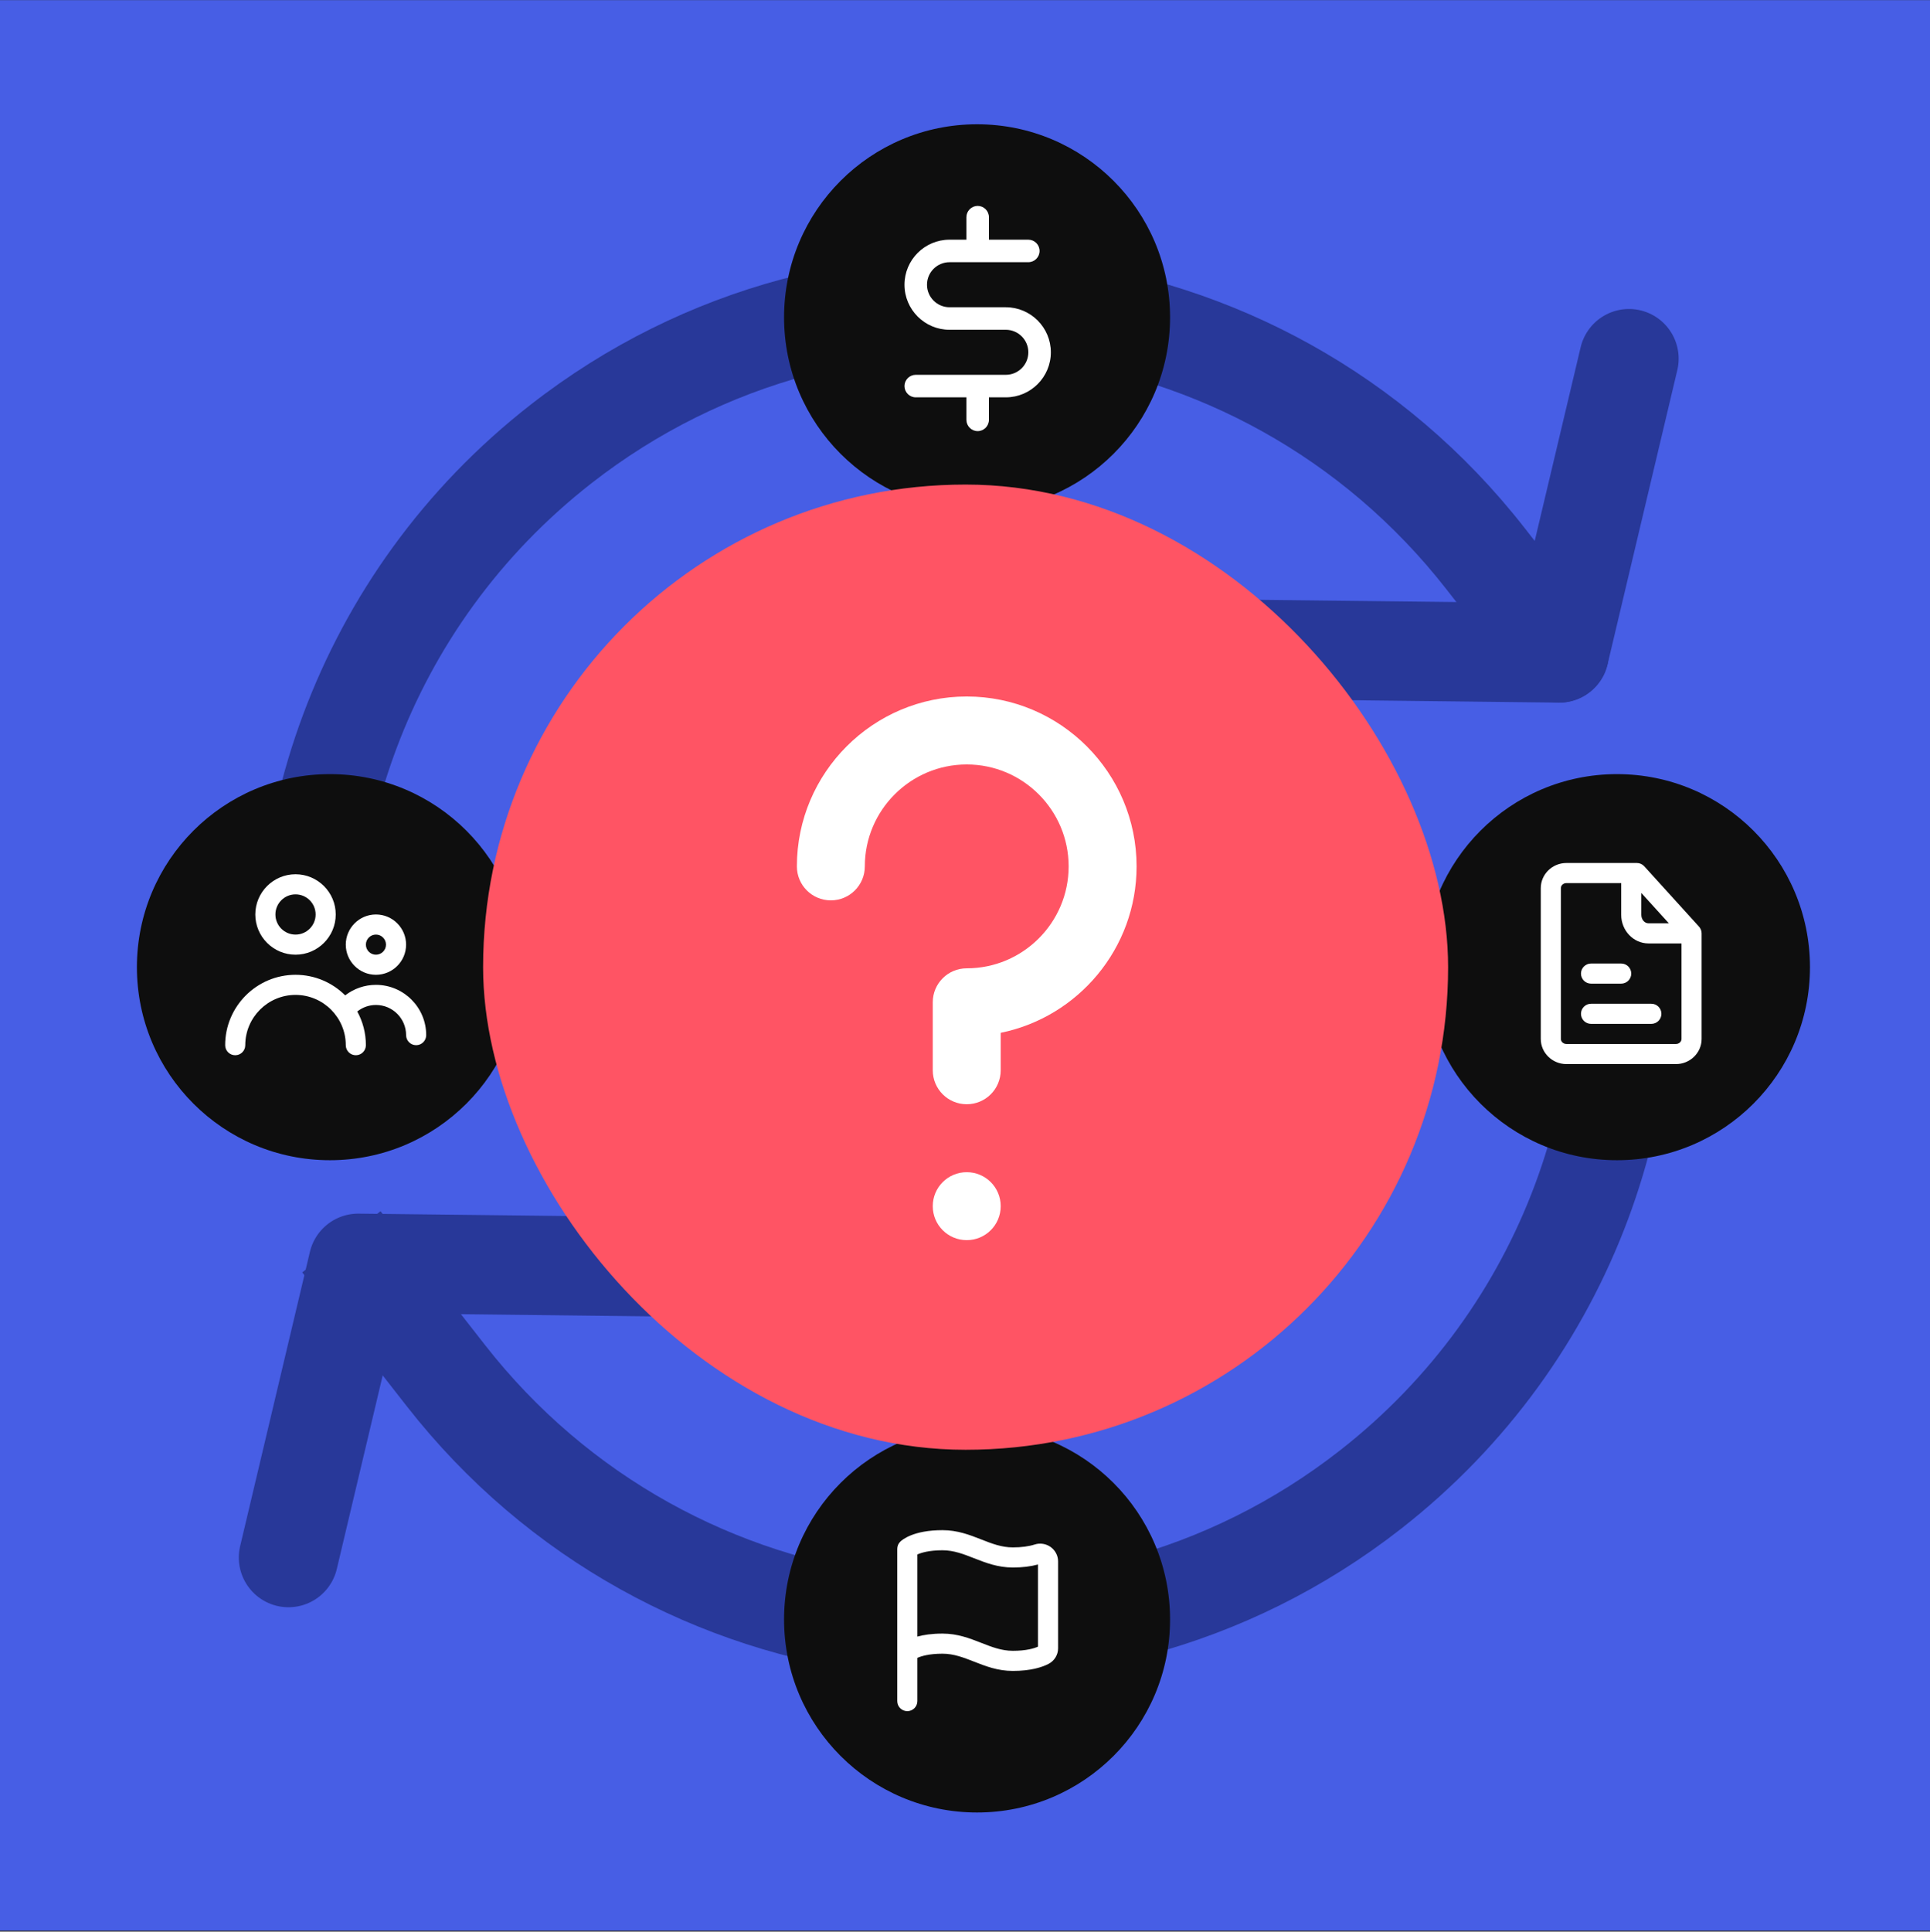
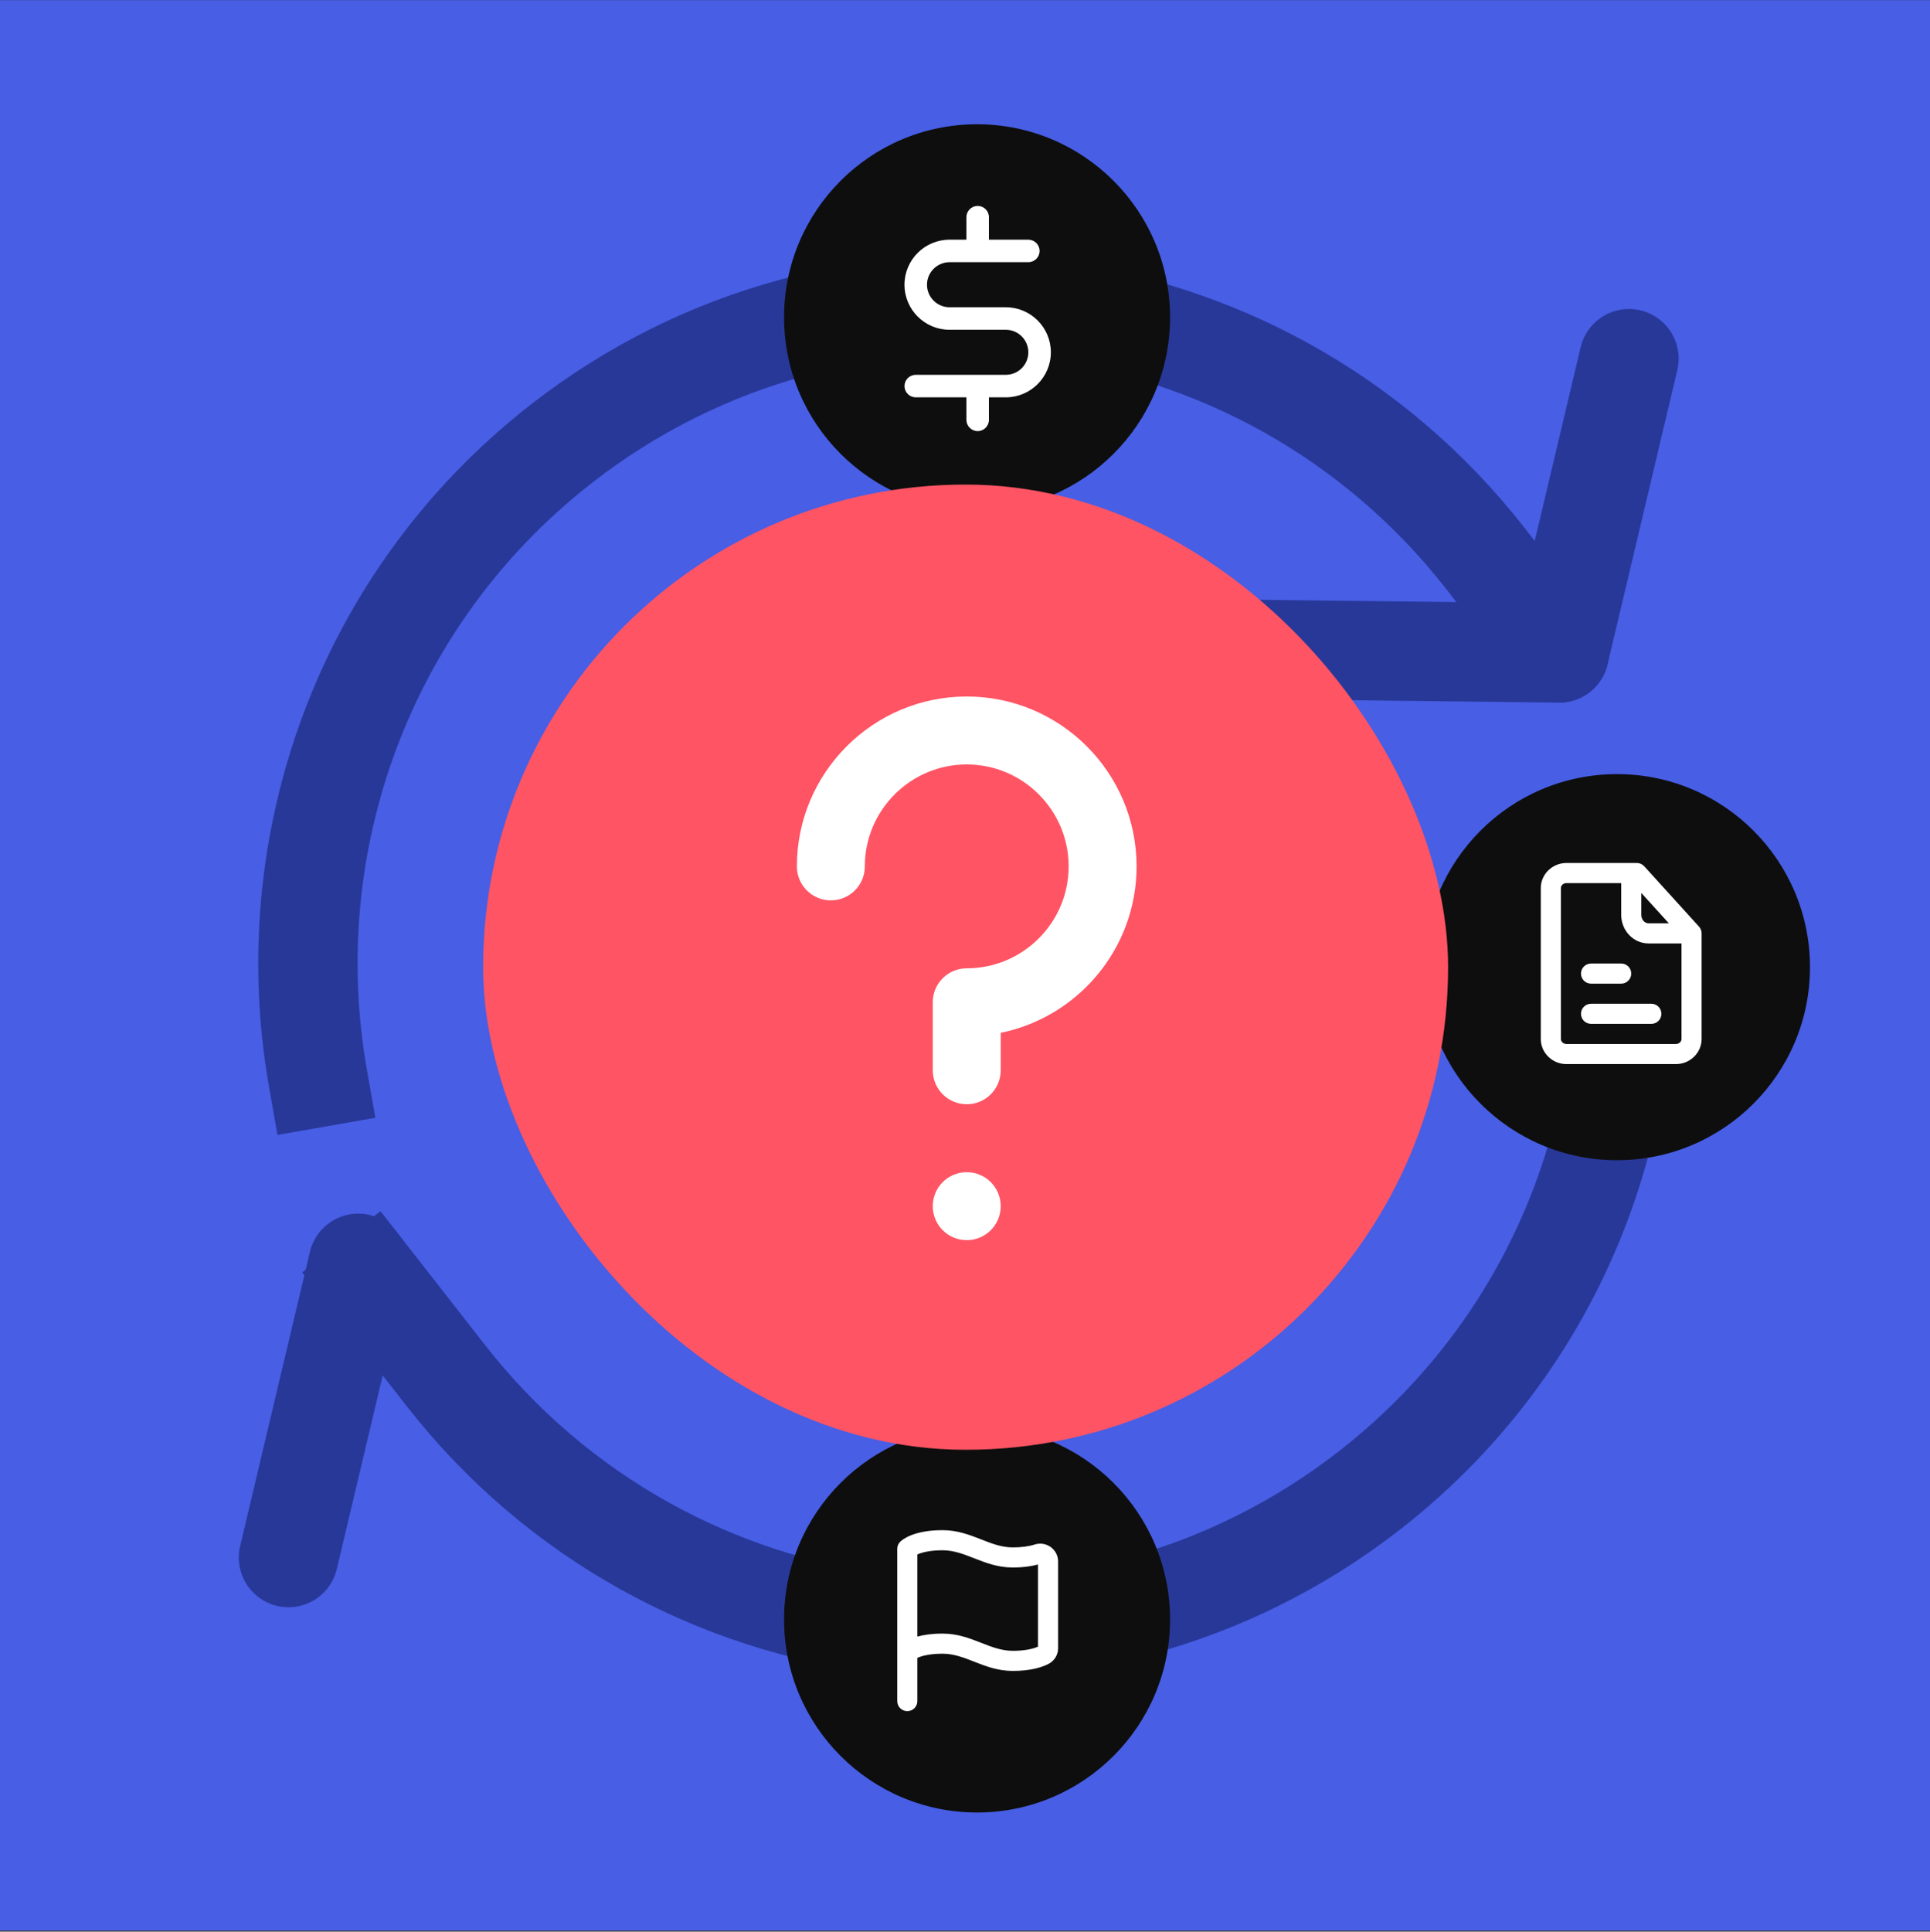
<svg xmlns="http://www.w3.org/2000/svg" width="1600" height="1601" viewBox="0 0 1600 1601" fill="none">
  <rect x="0" y="0" width="1600" height="1601" fill="#333333" stroke="none" />
  <rect width="1600" height="1600" transform="translate(0 0.111)" fill="#475EE5" />
  <path d="M222.918 900.104L230.028 940.662L311.144 926.443L304.034 885.885L222.918 900.104ZM1260.14 566.528C1274.14 584.449 1300.02 587.626 1317.94 573.625C1335.86 559.624 1339.04 533.747 1325.04 515.827L1260.14 566.528ZM304.034 885.885C272.836 707.92 338.259 519.349 490.191 400.646L439.49 335.751C262.606 473.948 186.685 693.417 222.918 900.104L304.034 885.885ZM490.191 400.646C709.749 229.109 1027.1 268.242 1198.96 488.222L1263.86 437.52C1064.06 181.786 694.974 136.145 439.49 335.751L490.191 400.646ZM1198.96 488.222L1260.14 566.528L1325.04 515.827L1263.86 437.52L1198.96 488.222Z" fill="#283899" />
  <path d="M1350.45 297.275L1292.62 541.168L1041.99 538.275" stroke="#283899" stroke-width="82.353" stroke-miterlimit="10" stroke-linecap="round" stroke-linejoin="round" />
  <path d="M1337.47 709.861C1371.18 902.187 1300.51 1106.21 1136.1 1234.66C898.582 1420.23 555.368 1377.84 369.533 1139.98L308.354 1061.68" stroke="#283899" stroke-width="82.353" stroke-miterlimit="10" stroke-linecap="square" />
-   <path d="M239.151 1290.94L296.979 1047.05L547.617 1049.94" stroke="#283899" stroke-width="82.353" stroke-miterlimit="10" stroke-linecap="round" stroke-linejoin="round" />
+   <path d="M239.151 1290.94L296.979 1047.05" stroke="#283899" stroke-width="82.353" stroke-miterlimit="10" stroke-linecap="round" stroke-linejoin="round" />
  <ellipse cx="810" cy="263" rx="160" ry="160" fill="#0E0E0E" />
  <path d="M787.169 217.321H852.503C857.636 217.321 861.836 213.121 861.836 207.988C861.836 202.854 857.636 198.654 852.503 198.654H819.836V179.988C819.836 174.854 815.636 170.654 810.503 170.654C805.369 170.654 801.169 174.854 801.169 179.988L801.169 198.654H787.169C766.58 198.654 749.836 215.408 749.836 235.988C749.836 256.568 766.58 273.321 787.169 273.321H833.836C844.131 273.321 852.503 281.693 852.503 291.988C852.503 302.282 844.131 310.654 833.836 310.654H759.169C754.036 310.654 749.836 314.854 749.836 319.988C749.836 325.121 754.036 329.321 759.169 329.321H801.169V347.988C801.169 353.121 805.369 357.321 810.503 357.321C815.636 357.321 819.836 353.121 819.836 347.988V329.321H833.836C854.425 329.321 871.169 312.568 871.169 291.988C871.169 271.408 854.425 254.654 833.836 254.654H787.169C776.875 254.654 768.503 246.282 768.503 235.988C768.503 225.693 776.875 217.321 787.169 217.321Z" fill="white" />
  <ellipse cx="810" cy="1342.24" rx="160" ry="160" fill="#0E0E0E" />
  <path d="M860.503 1364.78C857.203 1366.26 850.711 1368.23 839.669 1368.23C830.303 1368.23 822.161 1365.04 813.544 1361.67C803.861 1357.88 793.844 1353.95 781.336 1353.95C772.528 1353.95 765.703 1355.01 760.503 1356.43V1343.23V1288.37C763.803 1286.89 770.311 1284.9 781.336 1284.9C790.703 1284.9 798.844 1288.09 807.461 1291.47C817.144 1295.26 827.161 1299.18 839.669 1299.18C847.486 1299.18 854.469 1298.34 860.503 1296.68V1364.78ZM871.069 1282.23C867.219 1279.45 862.236 1278.66 857.744 1280.13C852.944 1281.68 846.694 1282.52 839.669 1282.52C830.303 1282.52 822.161 1279.33 813.544 1275.95C803.861 1272.16 793.844 1268.23 781.336 1268.23C757.278 1268.23 747.961 1276.17 746.336 1277.77C744.736 1279.33 743.836 1281.48 743.836 1283.71V1343.23V1369.43V1409.9C743.836 1414.51 747.561 1418.23 752.169 1418.23C756.778 1418.23 760.503 1414.51 760.503 1409.9V1374.08C763.794 1372.62 770.278 1370.62 781.336 1370.62C790.703 1370.62 798.844 1373.81 807.461 1377.18C817.144 1380.98 827.161 1384.9 839.669 1384.9C854.744 1384.9 864.028 1381.75 869.178 1379.11C874.111 1376.55 877.169 1371.58 877.169 1366.14V1294.12C877.169 1289.45 874.894 1285.01 871.069 1282.23Z" fill="white" />
  <ellipse cx="1340.5" cy="801.611" rx="160" ry="160" fill="#0E0E0E" />
  <path d="M1369 831.934C1373.6 831.934 1377.33 835.668 1377.33 840.268C1377.33 844.868 1373.6 848.601 1369 848.601H1319C1314.4 848.601 1310.66 844.868 1310.66 840.268C1310.66 835.668 1314.4 831.934 1319 831.934H1369ZM1344 798.601C1348.6 798.601 1352.33 802.334 1352.33 806.934C1352.33 811.534 1348.6 815.268 1344 815.268H1319C1314.4 815.268 1310.66 811.534 1310.66 806.934C1310.66 802.334 1314.4 798.601 1319 798.601H1344ZM1389.37 865.268H1298.62C1296.07 865.268 1294 863.401 1294 861.101V736.101C1294 733.801 1296.07 731.934 1298.62 731.934H1344V758.184C1344 771.284 1354.14 781.934 1366.62 781.934H1394V861.101C1394 863.401 1391.92 865.268 1389.37 865.268ZM1360.67 740.084L1383.52 765.268H1366.62C1363.33 765.268 1360.67 762.093 1360.67 758.184V740.084ZM1408.5 768.001L1363.13 718.001C1361.55 716.259 1359.32 715.268 1356.96 715.268H1298.62C1286.88 715.268 1277.33 724.618 1277.33 736.101V861.101C1277.33 872.584 1286.88 881.934 1298.62 881.934H1389.37C1401.11 881.934 1410.67 872.584 1410.67 861.101V773.601C1410.67 771.526 1409.89 769.534 1408.5 768.001Z" fill="white" />
-   <ellipse cx="273.496" cy="801.611" rx="160" ry="160" fill="#0E0E0E" />
-   <path fill-rule="evenodd" clip-rule="evenodd" d="M353.325 857.937C353.325 862.537 349.6 866.27 344.992 866.27C340.383 866.27 336.658 862.537 336.658 857.937C336.658 844.153 325.442 832.937 311.658 832.937C305.967 832.937 300.558 834.887 296.192 838.345C300.725 846.645 303.325 856.162 303.325 866.27C303.325 870.87 299.6 874.603 294.992 874.603C290.383 874.603 286.658 870.87 286.658 866.27C286.658 843.295 267.967 824.604 244.992 824.604C222.017 824.604 203.325 843.295 203.325 866.27C203.325 870.87 199.6 874.603 194.992 874.603C190.383 874.603 186.658 870.87 186.658 866.27C186.658 834.103 212.833 807.937 244.992 807.937C261.05 807.937 275.6 814.462 286.158 824.987C293.4 819.387 302.317 816.27 311.658 816.27C334.633 816.27 353.325 834.962 353.325 857.937ZM311.658 774.604C316.258 774.604 319.992 778.345 319.992 782.937C319.992 787.529 316.258 791.27 311.658 791.27C307.058 791.27 303.325 787.529 303.325 782.937C303.325 778.345 307.058 774.604 311.658 774.604ZM311.658 807.937C325.442 807.937 336.658 796.72 336.658 782.937C336.658 769.154 325.442 757.937 311.658 757.937C297.875 757.937 286.658 769.154 286.658 782.937C286.658 796.72 297.875 807.937 311.658 807.937ZM244.992 741.27C254.183 741.27 261.658 748.745 261.658 757.937C261.658 767.129 254.183 774.604 244.992 774.604C235.8 774.604 228.325 767.129 228.325 757.937C228.325 748.745 235.8 741.27 244.992 741.27ZM244.992 791.27C263.375 791.27 278.325 776.32 278.325 757.937C278.325 739.554 263.375 724.604 244.992 724.604C226.608 724.604 211.658 739.554 211.658 757.937C211.658 776.32 226.608 791.27 244.992 791.27Z" fill="white" />
  <rect x="400.5" y="401.611" width="800" height="800" rx="400" fill="#FF5464" />
  <path d="M801.439 971.532C817.012 971.532 829.601 984.12 829.601 999.693C829.601 1015.27 817.012 1027.85 801.439 1027.85C785.866 1027.85 773.278 1015.27 773.278 999.693C773.278 984.12 785.866 971.532 801.439 971.532ZM801.439 577.273C879.08 577.273 942.246 640.439 942.246 718.08C942.246 786.061 893.78 842.975 829.601 856.014V887.048C829.601 902.621 817.012 915.209 801.439 915.209C785.866 915.209 773.278 902.621 773.278 887.048V830.725C773.278 815.152 785.866 802.564 801.439 802.564C848.018 802.564 885.923 764.659 885.923 718.08C885.923 671.501 848.018 633.596 801.439 633.596C754.861 633.596 716.955 671.501 716.955 718.08C716.955 733.653 704.367 746.241 688.794 746.241C673.221 746.241 660.633 733.653 660.633 718.08C660.633 640.439 723.799 577.273 801.439 577.273Z" fill="white" />
</svg>